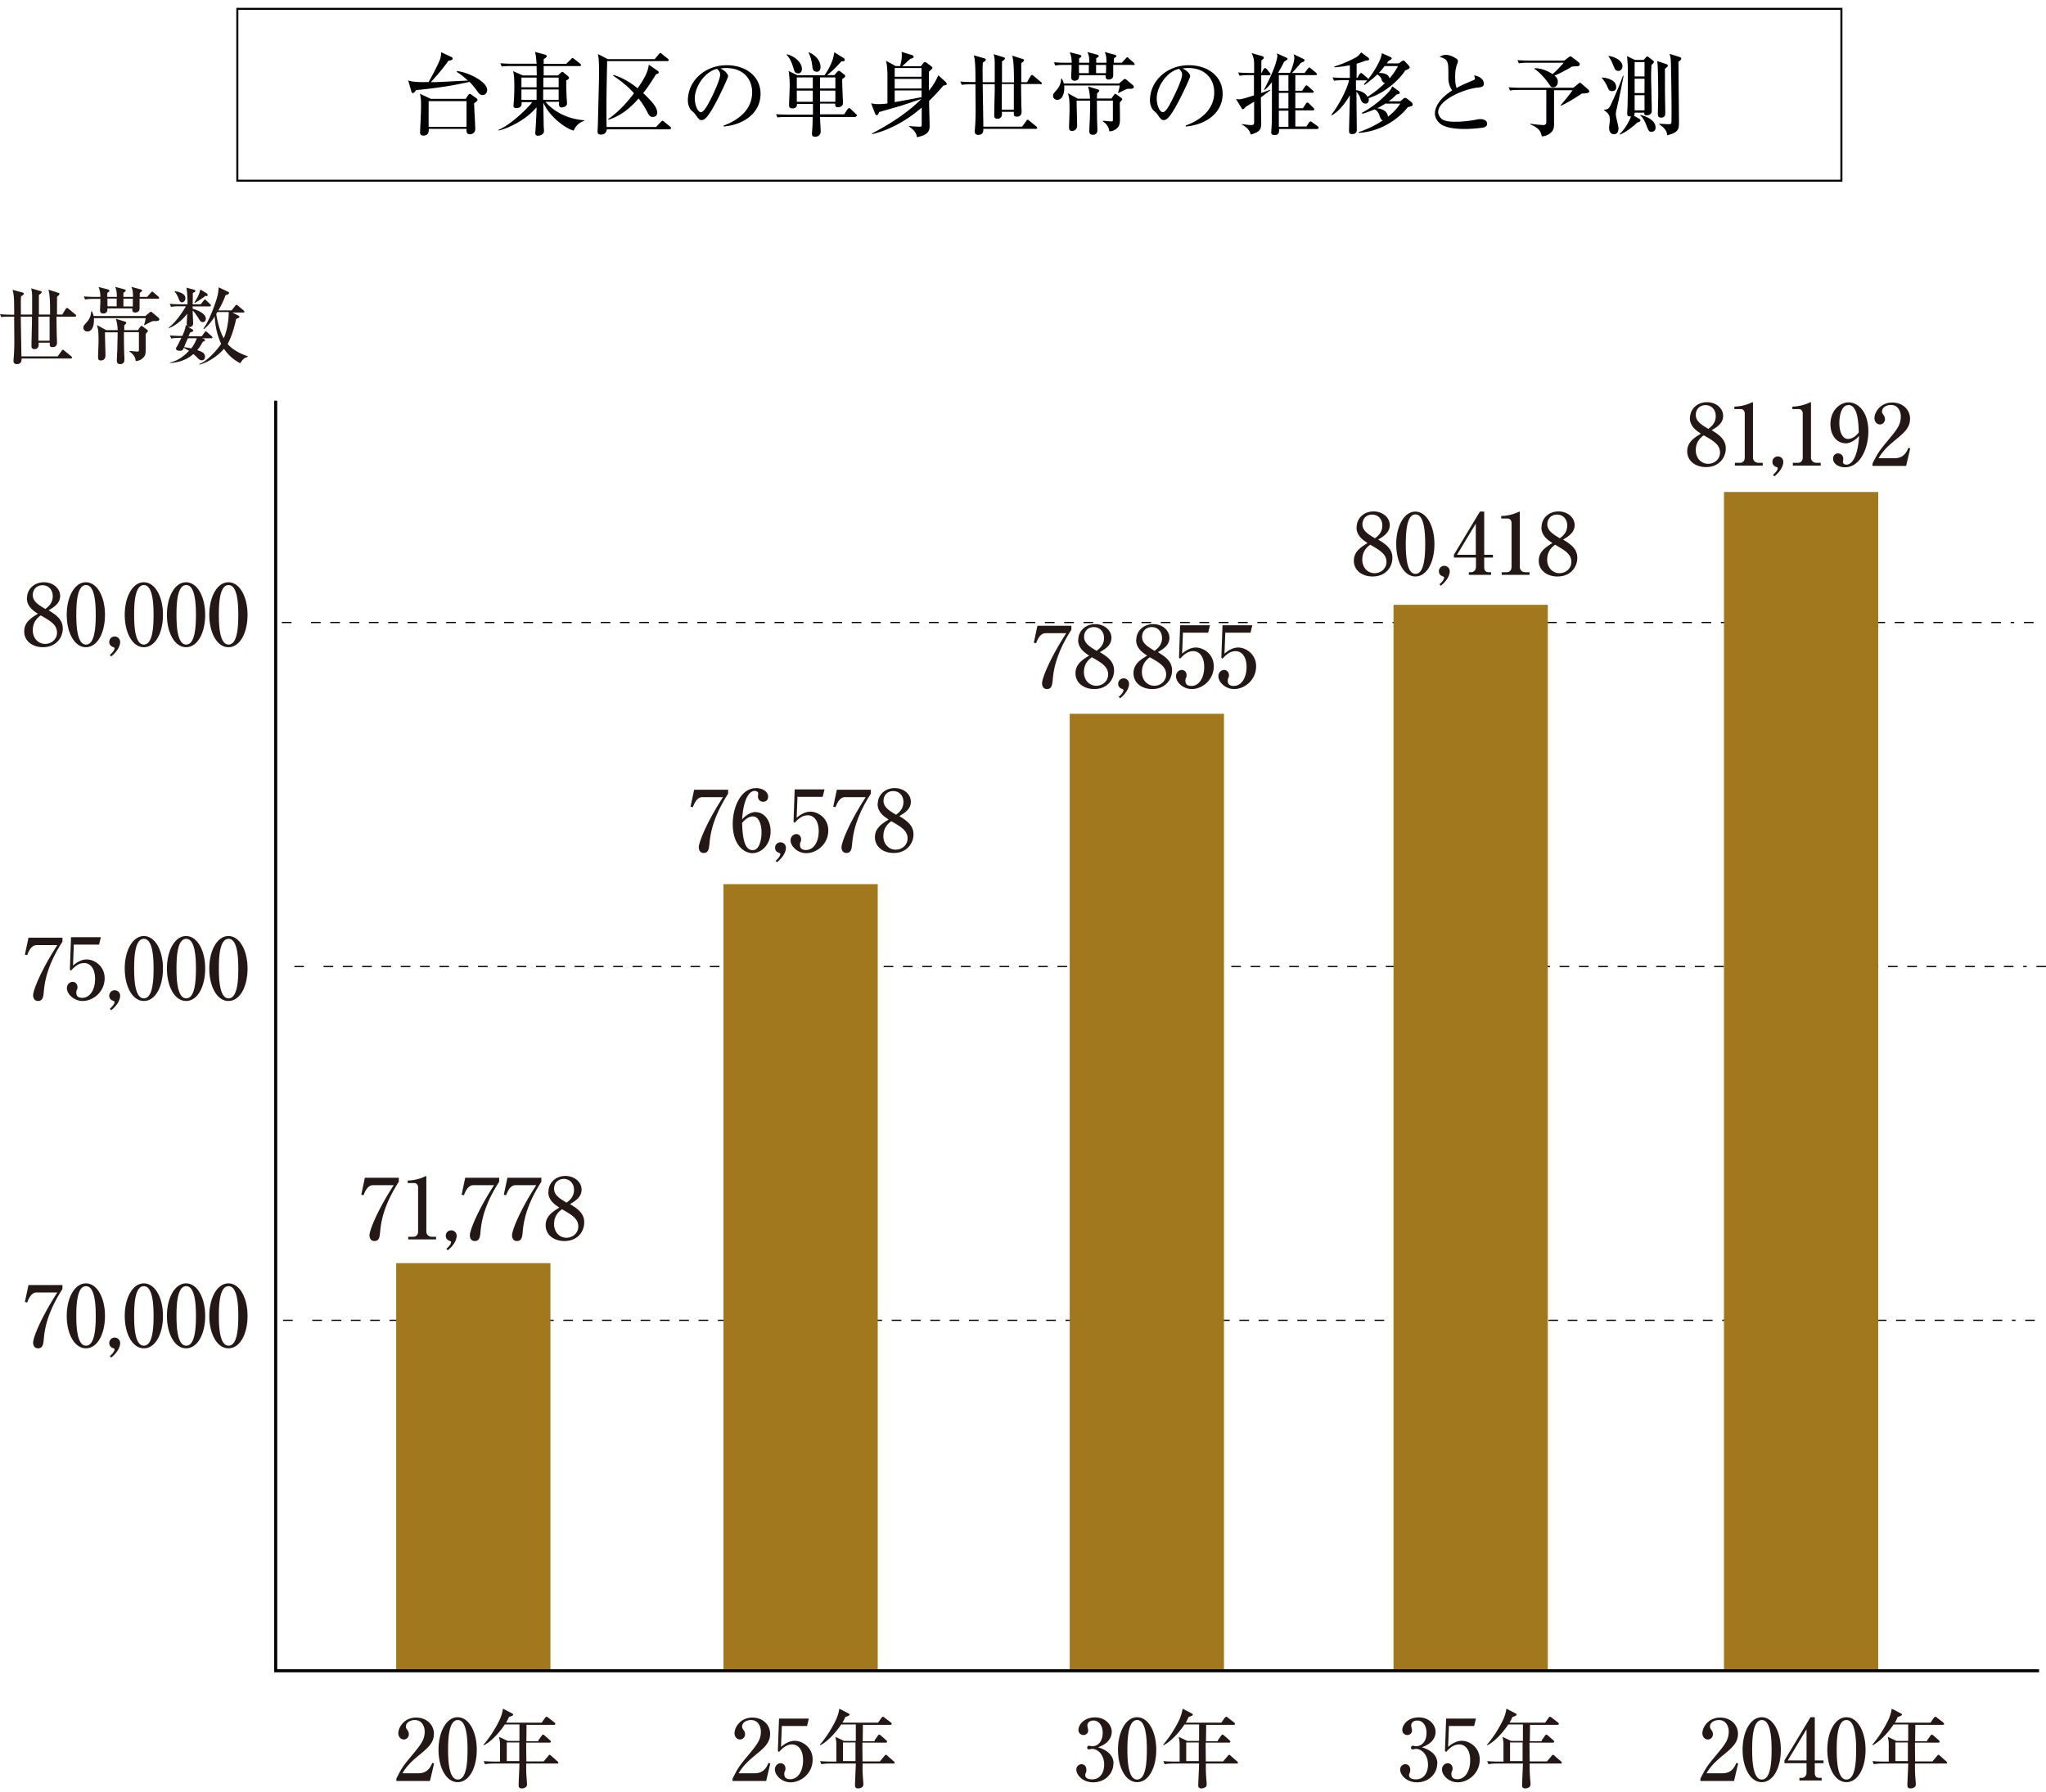
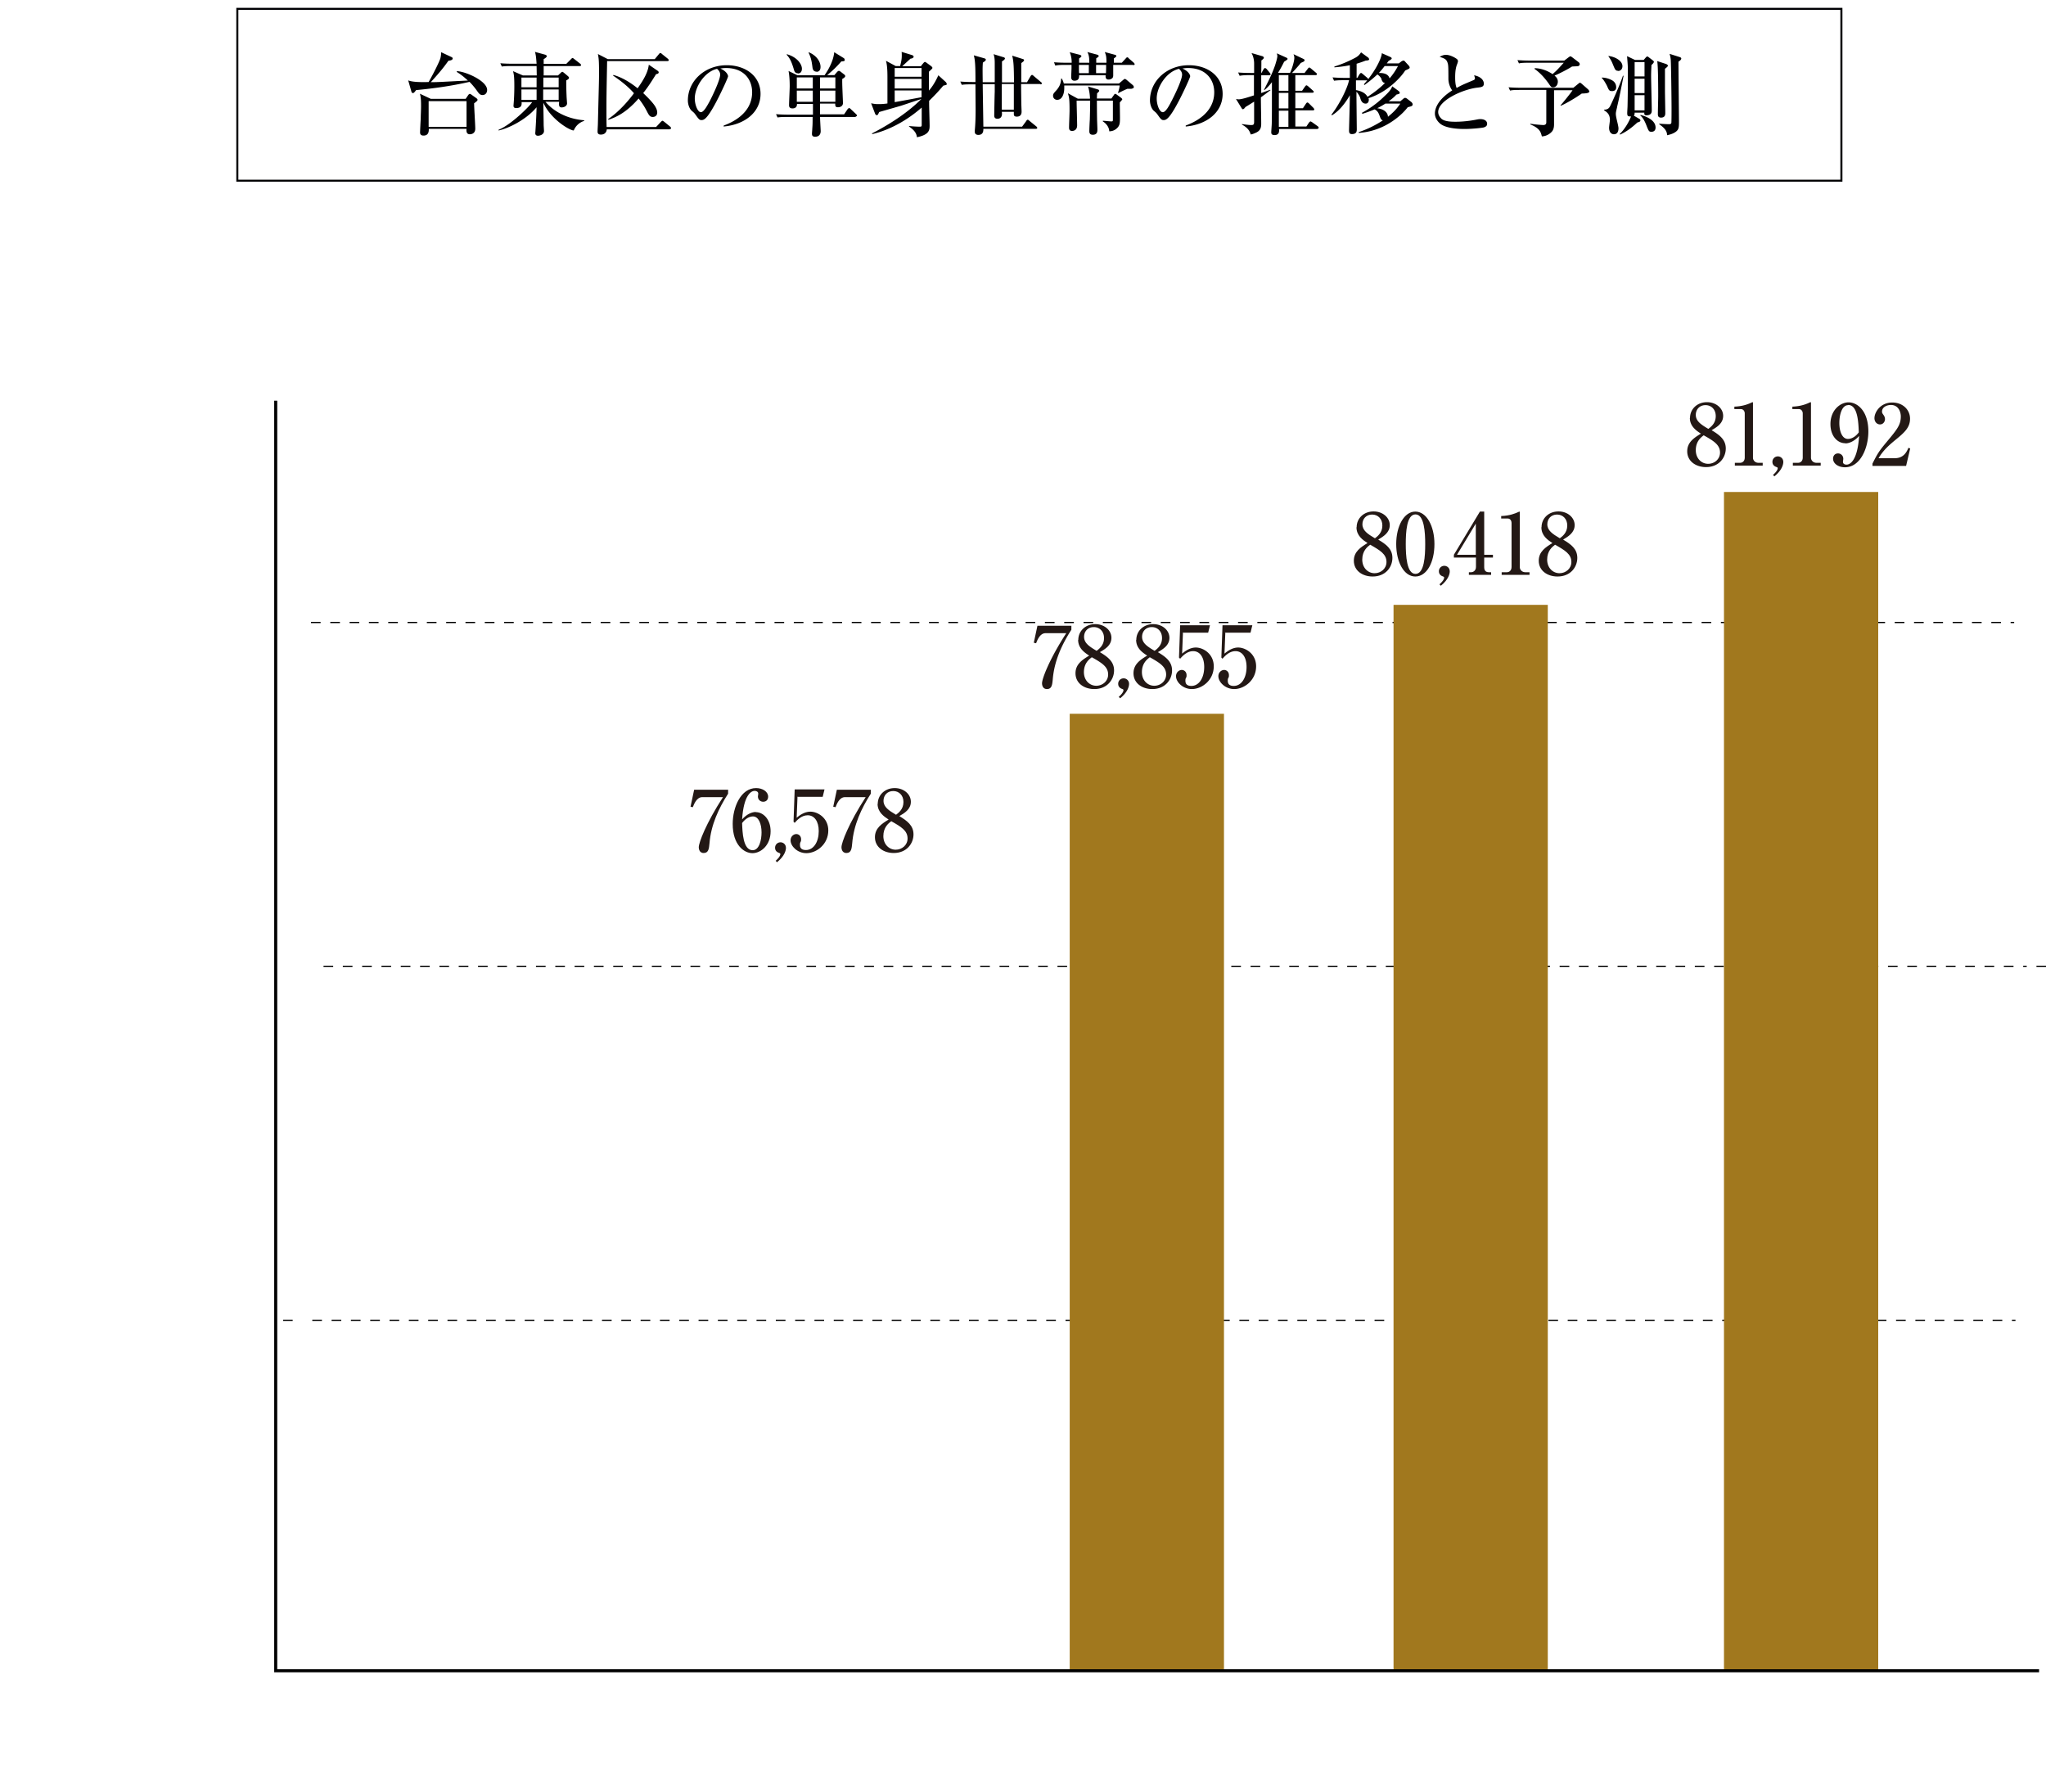
<svg xmlns="http://www.w3.org/2000/svg" width="250" height="219" viewBox="0 0 250 219" fill="none">
  <path d="M55.838 8.695c1.128.06 3.685 1.208 3.685 2.296 0 .342-.2.624-.563.624-.302 0-.443-.181-.665-.503a8.717 8.717 0 00-.926-1.108c-2.195.504-4.39.806-6.525 1.007-.14.181-.261.363-.382.363a.193.193 0 01-.181-.142l-.403-1.41c.564.243 1.852.222 2.497.202.624-1.087 1.289-2.436 1.43-2.88.08-.281.1-.603.1-.764l1.33.624s.08.08.08.14c0 .222-.383.263-.524.283-.765 1.087-1.43 1.812-2.154 2.617.926 0 1.268-.04 4.53-.2-.664-.625-1.087-.887-1.349-1.048v-.06l.02-.04zm1.048 3.403l.342-.503s.1-.12.161-.12c.04 0 .1.02.14.04l.706.503s.12.1.12.181c0 .1-.16.242-.422.423 0 .483.14 2.658.14 3.101 0 .685-.604.685-.664.685-.463 0-.423-.463-.403-.665h-4.611c0 .202.04.826-.644.826-.242 0-.423-.1-.423-.383 0-.12.06-1.43.08-1.61 0-.484.04-1.028.04-1.632 0-.403 0-1.047-.14-1.49l1.329.624h4.269l-.02.02zm-4.511.262v3.142h4.631V12.36h-4.631zm17.661 3.585c-.866-.222-2.9-1.652-3.645-3.404 0 .423.04 2.356.04 2.739 0 .1.04.624.04.725 0 .483-.583.584-.724.584-.282 0-.342-.161-.342-.322 0-.06.02-.202.02-.262.06-.866.12-2.014.14-2.9-1.248 1.51-3.443 2.598-4.65 2.84v-.081c1.63-.665 3.906-3 4.107-3.383h-1.289c.02.222.06.725-.664.725-.323 0-.323-.201-.323-.302 0 0 .06-.745.06-.846.021-.362.041-.966.041-1.55 0-1.168-.06-1.45-.16-1.813l1.207.524h1.692c0-.181-.02-1.108-.02-1.148h-3.061c-.665 0-.926.02-1.188.06l-.181-.402c.664.06 1.47.06 1.59.06h2.84c-.04-.483-.06-1.027-.202-1.45l1.249.343s.201.06.201.18c0 .142-.302.323-.382.363v.584h2.758l.584-.584s.121-.14.181-.14.121.06.202.12l.745.584s.1.1.1.161c0 .1-.1.121-.16.121h-4.41v1.148h1.751l.363-.343s.1-.1.161-.1c.06 0 .12.06.181.1l.504.423s.14.121.14.202c0 .16-.261.282-.342.322 0 .403 0 .987.04 1.873 0 .16.061.906.061.926 0 .322-.342.503-.665.503-.322 0-.342-.241-.302-.684h-1.67c1.046 1.248 2.778 2.114 4.731 2.255v.08a1.993 1.993 0 00-1.268 1.148l-.08.02zm-4.47-6.464h-1.853v1.188h1.853V9.48zm0 1.45h-1.853v1.268h1.853v-1.268zm2.698 0h-1.893v1.268h1.893v-1.268zm0-1.45h-1.873v1.188h1.873V9.48zm13.592 6.323h-7.713c-.04.422-.322.644-.725.644-.402 0-.402-.262-.402-.383 0-.14.04-.805.04-.926.12-4.954.14-5.195.14-6.283 0-1.47-.04-1.752-.14-2.255l1.208.624h5.74l.502-.604c.101-.12.121-.14.182-.14.04 0 .08 0 .201.12l.725.584s.1.1.1.161c0 .1-.1.12-.16.12h-7.37c-.081 4.17-.081 4.632-.081 5.88 0 .826 0 1.551.02 2.176h6.041l.584-.625s.141-.14.181-.14c.081 0 .162.08.202.1l.765.624s.1.101.1.182c0 .1-.08.1-.16.1l.02.04zm-1.712-6.706c-.403.644-.866 1.41-1.55 2.275.241.242 1.087 1.027 1.45 1.611.14.242.261.484.261.766 0 .443-.342.543-.544.543-.362 0-.483-.241-.724-.704a8.894 8.894 0 00-1.007-1.551c-1.55 1.792-2.84 2.316-3.685 2.598l-.04-.08c1.43-.967 2.597-2.397 3.16-3.162-.744-.846-1.63-1.53-2.556-2.155l.04-.08c1.087.301 2.074.926 2.96 1.63.846-1.188 1.268-2.033 1.37-2.88l1.087.746s.12.08.12.181c0 .181-.201.202-.362.242l.02.02zm8.296 6.242c.805-.302 3.463-1.369 3.463-4.067 0-1.53-.987-2.96-3.181-2.96-.343 0-.544.04-.705.06.745.322.946.785.946.947 0 .16-.825 1.953-1.43 3.1-1.147 2.175-1.53 2.256-1.832 2.256-.242 0-.362-.161-.705-.645-.16-.221-.201-.261-.443-.463-.342-.281-.503-.865-.503-1.288 0-2.377 2.054-4.31 4.752-4.31 2.276 0 4.128 1.31 4.128 3.504 0 2.296-1.993 3.766-4.51 3.987v-.08l.02-.04zm-3.544-3.282c0 .705.342 1.651.745 1.651.362 0 .785-.825 1.027-1.248.362-.685 1.329-2.678 1.329-3.343 0-.08 0-.382-.383-.705-1.51.343-2.719 2.195-2.719 3.625v.02zm19.674 2.235h-4.369c0 .262.08 1.631.08 1.712 0 .544-.342.705-.684.705-.383 0-.383-.242-.383-.383 0-.1.04-.523.04-.624.04-.524.04-.826.04-1.41h-3.1c-.685 0-.927.02-1.189.06l-.18-.402c.684.06 1.47.06 1.59.06h2.92v-1.308h-1.953c.02.463-.323.543-.544.543-.302 0-.423-.14-.423-.382 0-.363.08-1.974.08-2.316 0-.302 0-1.108-.14-1.873l1.087.524h3.302s1.068-1.41 1.189-2.82l1.208.746s.08.14.08.2c0 .122-.06.162-.423.182a12.74 12.74 0 01-1.731 1.672h.886l.362-.423s.141-.101.181-.101c.041 0 .161.06.182.08l.523.403s.081.121.081.141c0 .181-.282.322-.363.363-.04.463.081 2.537.081 2.96 0 .302-.242.503-.604.503-.282 0-.343-.08-.343-.443h-1.852v1.31h2.94l.423-.625s.12-.141.181-.141c.06 0 .161.06.201.12l.665.625s.1.1.1.161c0 .1-.1.12-.161.12l.02.061zm-7.068-5.336c-.362 0-.443-.262-.503-.483-.282-.947-.483-1.35-.866-1.772v-.08c1.269.341 1.853 1.228 1.853 1.771 0 .363-.181.584-.484.584v-.02zm1.813.503h-1.953v1.35h1.953V9.46zm0 1.611h-1.953v1.37h1.953v-1.37zm.463-2.315c-.423 0-.483-.363-.504-.544-.08-.604-.14-1.087-.463-1.752v-.08c1.027.422 1.45 1.208 1.45 1.792 0 .261-.08.604-.503.604l.02-.02zm2.295.704h-1.872v1.35h1.872V9.46zm0 1.611h-1.872v1.37h1.872v-1.37zm10.471-3.021l.282-.341s.121-.141.181-.141.141.06.181.08l.604.443s.141.121.141.202c0 .06-.04.12-.423.463-.02.342 0 1.953 0 2.315.665-.785.987-1.53 1.148-1.872l.927.845s.1.141.1.222c0 .1 0 .1-.423.201-.322.383-.805.947-1.731 1.853v.403c0 .382.06 2.215.06 2.638 0 .543-.06 1.107-1.551 1.41-.04-.263-.08-.706-.966-1.31v-.06c.403.04.926.08 1.329.08.221 0 .221-.08.221-.261v-2.075c-2.778 2.417-5.275 3.061-6.041 3.243l-.04-.081c2.396-1.228 4.511-2.678 6.041-4.209-.403.121-2.416.806-2.497.826-.342.1-2.235.644-2.658.765-.161.342-.181.383-.302.383-.101 0-.181-.121-.201-.181l-.484-1.269c.202.04.464.1.826.1.282 0 .644 0 1.168-.08V9.46c0-.422 0-1.43-.181-2.033l1.188.644h.543c.141-.544.202-.846.202-1.309 0-.161 0-.262-.02-.423l1.309.403s.161.08.161.181c0 .181-.282.242-.383.242-.02.02-.664.604-1.007.926h2.316l-.02-.04zm-3.222.263V9.38h3.282V8.313h-3.282zm0 1.329v1.168h3.282V9.642h-3.282zm0 1.43v1.409c.483-.08 2.557-.463 3.282-.604v-.826h-3.282v.02zm17.781-.806h-2.336c0 .403.021 2.457.041 2.779 0 .08.02.503.02.584 0 .14 0 .624-.584.624-.363 0-.363-.201-.363-.322v-.262h-1.47c.021.161.021.181.021.242 0 .584-.464.604-.544.604-.403 0-.403-.282-.403-.423 0-.12.04-2.417.061-2.86v-.946h-1.47c.02 1.43.06 3.745.08 5.195h4.732l.504-.684c.08-.141.12-.161.181-.161.04 0 .08 0 .201.12l.866.705s.101.101.101.161c0 .101-.081.121-.161.121h-6.424c0 .242 0 .745-.624.745-.04 0-.423 0-.423-.382v-.161c.081-.826.101-1.773.101-2.578 0-.242-.02-2.296-.02-3.06h-.464c-.684 0-.926.02-1.208.06l-.181-.403c.664.06 1.45.06 1.591.06h.262c0-1.711-.021-2.638-.202-3.262l1.349.383s.121.06.121.14c0 .142-.181.242-.362.363-.041.564-.041.745-.02 2.396h1.47V7.688c0-.563-.061-.825-.141-1.067l1.248.383s.141.04.141.14c0 .142-.282.303-.362.363v2.558h1.47c-.021-1.954-.041-2.538-.222-3.263l1.329.423s.121.04.121.101c0 .12-.081.201-.342.383v2.335h.704l.423-.725s.101-.16.181-.16c.061 0 .101.02.202.12l.886.745s.121.08.121.161c0 .101-.101.121-.182.121l-.02-.04zm-3.222 0h-1.47v3.141h1.47v-3.141zm14.418.584h-.543c-.323.14-.383.161-1.108.524l-.04-.04c.1-.303.181-.585.201-.887h-6.766v.322c0 .584-.201 1.43-.866 1.43a.486.486 0 01-.503-.503c0-.202.04-.262.443-.705.463-.544.523-.987.544-1.39h.08c.081.162.161.282.242.604h6.746l.543-.463s.121-.1.182-.1c.06 0 .1.06.161.08l.785.665s.141.12.141.241c0 .141-.121.202-.282.202l.04.02zm.101-2.92h-2.376v1.25c0 .1 0 .241-.101.362a.672.672 0 01-.463.181c-.363 0-.383-.282-.363-.523h-3.242c0 .261 0 .664-.584.664-.201 0-.382-.14-.382-.403 0-.18.04-.986.04-1.147V7.93h-.805c-.685 0-.927.04-1.188.08l-.141-.402c.664.06 1.45.06 1.59.06h.564c0-.322-.02-.765-.241-1.288l1.248.322s.181.06.181.16c0 .101-.181.202-.282.283v.523h1.249c0-.584-.04-.966-.242-1.309l1.209.323s.181.06.181.16c0 .04 0 .101-.302.283v.543h1.248c0-.825-.06-.926-.201-1.309l1.188.323c.161.04.221.08.221.16 0 .081-.04.101-.302.303v.523h.967l.483-.523s.101-.141.181-.141c.081 0 .141.06.202.14l.604.524s.101.101.101.181c0 .101-.081.101-.162.101l-.08-.02zm-1.571 4.611c0 .262.02 1.53.02 1.833 0 .664-.02.966-.362 1.289a1.313 1.313 0 01-.947.382c-.02-.503-.362-.946-.785-1.208v-.08c.141 0 .866.08 1.047.08.182 0 .182-.06.182-.282V12.3h-1.954c0 .342 0 1.107.02 2.255 0 .181.041 1.067.041 1.269 0 .221 0 .644-.564.644-.403 0-.423-.282-.423-.443 0-.201.04-1.168.06-1.39.02-.785.041-1.55.041-2.335h-1.652v.12c0 .403.061 2.437.061 2.9 0 .665-.544.685-.604.685-.383 0-.383-.282-.383-.443 0-.322.061-1.712.061-2.054 0-1.49-.061-1.631-.202-2.114l1.208.664h1.49c0-.282-.06-.966-.241-1.49l1.148.342c.161.04.221.101.221.182 0 .08-.04.1-.262.322 0 .08-.02.523-.02.624h1.772l.302-.423c.081-.12.101-.14.182-.14.04 0 .06 0 .161.08l.523.382s.161.121.161.202c0 .06-.241.302-.302.382v.02zm-4.994-4.611v.383c0 .221 0 .443.02.624h1.189V7.93h-1.229.02zm2.095 0v1.007h1.208c.02-.483.02-.685.02-1.007h-1.249.021zm10.953 7.41c.806-.302 3.484-1.369 3.484-4.067 0-1.53-1.007-2.96-3.182-2.96-.342 0-.563.04-.704.06.745.322.946.785.946.947 0 .16-.826 1.953-1.43 3.1-1.147 2.175-1.53 2.256-1.832 2.256-.242 0-.363-.161-.705-.645-.161-.221-.201-.261-.443-.463-.342-.281-.503-.865-.503-1.288 0-2.377 2.054-4.31 4.752-4.31 2.275 0 4.128 1.31 4.128 3.504 0 2.296-1.994 3.766-4.511 3.987v-.12zm-3.544-3.282c0 .705.322 1.651.745 1.651.363 0 .786-.825 1.007-1.248.363-.685 1.349-2.678 1.349-3.343 0-.08 0-.382-.382-.705-1.51.343-2.719 2.195-2.719 3.625v.02zm12.728-.161c0 .846.04 2.416.04 3.222 0 .524-.121.846-.624 1.087-.101.04-.403.202-.664.222-.162-.645-.645-.967-1.068-1.208v-.06s.765.12 1.088.12c.261 0 .402 0 .402-.383v-2.476c-.161.1-.886.563-1.047.644-.141.181-.221.282-.342.282-.04 0-.101-.08-.121-.1l-.705-1.149s.182.04.343.04c.402 0 1.409-.342 1.852-.483V9.18h-.564c-.664 0-.926.04-1.188.08l-.181-.403c.665.06 1.47.06 1.591.06h.362V7.77c0-.524-.141-.987-.322-1.289l1.39.403s.121.1.121.161c0 .06-.041.1-.061.141a2.06 2.06 0 01-.242.201c0 .202 0 .927-.02 1.55h.02l.262-.462s.101-.161.181-.161c.061 0 .162.08.202.12l.382.464s.101.14.101.18c0 .102-.08.122-.161.122h-.987v2.174l1.088-.402.06.04c-.282.201-.544.423-1.168.866l-.02.02zm6.947 3.866h-4.732c.02.202.081.745-.544.745-.402 0-.402-.221-.402-.362s.06-.886.06-1.047c.02-.826.02-1.249.02-5.055-.503.645-.765.846-.926.967l-.04-.04c.805-1.571 1.107-2.276 1.369-3.041.02-.08.262-.805.262-1.087 0-.101-.041-.202-.061-.323l1.209.544s.1.06.1.141c0 .08-.282.242-.423.342-.161.323-.402.806-.745 1.35h1.47c.181-.343.524-1.37.524-1.833 0-.181-.061-.342-.101-.443l1.269.604s.08.06.08.121c0 .141-.04.161-.463.342-.181.262-.705.826-1.067 1.229h1.53l.403-.524c.101-.14.141-.14.181-.14.041 0 .081.02.202.12l.624.524s.101.08.101.16c0 .101-.101.122-.162.122h-2.476v1.912h.825l.363-.523s.1-.141.161-.141c.08 0 .141.06.201.1l.584.524s.121.1.121.161c0 .101-.121.121-.161.121h-2.094v1.893h.926l.362-.544s.101-.16.182-.16c.06 0 .161.08.201.12l.544.544s.1.12.1.181c0 .1-.1.12-.161.12h-2.154v1.974h1.349l.322-.483s.121-.141.181-.141c.041 0 .141.06.202.1l.704.504s.101.1.101.161c0 .121-.101.121-.161.121l.04.04zM157.43 9.18h-1.168v1.912h1.168V9.18zm0 2.174h-1.168v1.893h1.168v-1.893zm0 2.175h-1.168v1.973h1.168v-1.973zm14.255-4.894c-.343.584-1.994 2.577-4.471 3.363.021.06.041.12.041.201 0 .141-.061.463-.383.463-.443 0-.584-.403-.664-.684 0-.04-.141-.423-.464-.766v.504c0 .181.041 4.027.041 4.088 0 .201 0 .584-.604.584-.343 0-.343-.262-.343-.504 0-.14.101-3.564.101-4.249-.282.504-1.108 1.833-2.195 2.457l-.06-.08c.986-1.25 1.973-3.263 2.154-4.21h-.644c-.765 0-.987.041-1.188.061l-.181-.403c.523.04 1.047.06 1.57.06h.544V7.97c-.383.08-.967.182-1.893.262v-.1a14.617 14.617 0 002.618-1.108c.382-.222.503-.423.644-.624l.906.664s.081.121.081.181c0 .121-.161.141-.423.162-.262.1-.523.2-1.107.382v1.732h.08l.282-.463s.101-.141.181-.141c.061 0 .121.06.202.12l.543.464s.121.08.121.181c1.087-1.39 1.651-2.678 1.671-3.182l1.088.484s.121.08.121.14c0 .101-.101.162-.383.323-.08.1-.141.201-.221.302h1.47l.342-.262s.141-.08.242-.08c.06 0 .141.06.181.12l.463.504s.101.12.101.221c0 .121-.101.161-.504.343l-.06.04zm-2.86 1.047a1.45 1.45 0 00-.523-.584c-.463.423-.806.725-1.571 1.289l-.08-.08c.302-.363.342-.383.402-.504-.04 0-.08.02-.121.02h-1.248v1.188c.503.08 1.148.302 1.41.826.362-.242 1.268-.826 2.134-1.692-.221-.06-.262-.08-.443-.463h.04zm3.202 3.403c-.785 1.027-1.852 1.732-2.336 2.014-1.631.966-3.04 1.087-3.665 1.148v-.101a12.723 12.723 0 002.94-1.43c-.141-.04-.241-.14-.342-.423-.161-.463-.282-.745-.665-.926-.563.242-1.047.403-1.49.544l-.06-.121a12.097 12.097 0 002.739-2.014c.322-.302.825-.765.966-1.228l.826.604s.1.14.1.201c0 .121-.221.161-.402.202-.182.18-.363.402-.967.825h1.43l.403-.342s.12-.08.181-.08c.06 0 .161.04.241.1l.564.443s.121.141.121.242c0 .201-.101.241-.624.362l.04-.02zm-2.718-.443c-.464.302-.866.504-1.027.584.926.12 1.309.604 1.309 1.047.664-.543 1.067-.946 1.51-1.61h-1.792v-.02zm-.121-4.571a9.251 9.251 0 01-.705.846c.342 0 1.128 0 1.309.664a8.073 8.073 0 001.027-1.51h-1.631zm12.163 7.491c-.282.08-1.571.201-2.376.201-.403 0-2.115 0-2.94-.604-.443-.342-.705-.825-.705-1.289 0-.704.463-1.772 2.114-2.819a2.525 2.525 0 01-.463-1.369c0-1.49-.02-1.651-.06-1.853-.141-.604-.383-.664-1.007-.886.141-.08.423-.241.765-.241.564 0 1.208.402 1.349.523.041.04.121.101.121.262 0 .04-.02.12-.08.302-.121.302-.262.705-.262 1.651 0 .262 0 .907.181 1.31.645-.363.806-.424 1.994-.927.161-.06.241-.12.241-.242 0-.08-.06-.261-.1-.382 1.168.241 1.188.926 1.188 1.007 0 .402-.262.443-.786.503-1.691.181-4.792 1.53-4.792 2.98 0 .282.121.544.403.826.402.362 1.329.362 1.731.362.826 0 1.732-.1 2.538-.261.302-.06.362-.06.503-.06.101 0 .805.02.805.583 0 .302-.281.383-.382.423h.02zm8.538-4.592v4.21c0 .422-.081.744-.343.986a1.747 1.747 0 01-1.147.503c-.02-.1-.121-.483-.242-.644-.282-.463-.946-.725-1.168-.825v-.081c.584.1 1.45.161 1.591.161.201 0 .362-.08.362-.322V10.99h-3.221c-.685 0-.927.02-1.209.08l-.181-.402c.665.06 1.47.06 1.591.06h6.323l.644-.523s.121-.101.161-.101c.041 0 .161.08.202.12l.805.706s.141.16.141.241c0 .222-.423.242-.926.262-.584.423-1.873 1.208-2.558 1.49l-.04-.04c.242-.262 1.249-1.49 1.47-1.853h-2.255v-.06zm-2.417-2.637c.806 0 1.571.282 2.236.725.463-.403.543-.484 1.369-1.39h-4.289c-.665 0-.927.02-1.188.08l-.182-.402c.665.06 1.45.06 1.571.06h4.148l.504-.382s.181-.141.241-.141c.061 0 .141.06.202.1l.845.645s.101.12.101.201c0 .101-.06.202-.161.242-.121.04-.664.04-.785.06-.524.343-1.631.907-2.135 1.108.181.161.403.362.403.745 0 .262-.141.685-.584.685-.222 0-.262-.06-.524-.443-.765-1.088-1.429-1.591-1.751-1.813l.04-.06-.061-.02zm9.505 2.799c-.342 0-.383-.1-.604-.604-.121-.262-.423-.786-.644-.987v-.06c.664 0 1.208.302 1.329.382a.936.936 0 01.422.806c0 .463-.422.463-.483.463h-.02zm.624 1.933c-.161.644-.161.725-.161.846 0 .1 0 .261.161.926.041.181.161.665.161.846 0 .241-.06.725-.563.725-.202 0-.584-.141-.584-.806 0-.16.1-.805.1-.946 0-.705-.382-.967-.705-1.168v-.08c.403-.02.584-.142.746-.464.14-.262 1.087-2.336 1.55-3.685h.081c-.302 1.55-.504 2.598-.806 3.846l.02-.04zm.121-4.41c-.322 0-.383-.161-.584-.644-.201-.484-.262-.645-.604-1.128v-.04c.805.08 1.712.584 1.712 1.248 0 .363-.242.584-.524.584v-.02zm4.068-.685c0 .182-.041.705-.041 1.29 0 .664.081 3.644.081 4.248 0 .181-.02.584-.665.584-.281 0-.261-.201-.241-.322h-1.188c0 .221-.02.282-.101.362l.725.423s.081.08.081.161c0 .141-.121.181-.383.262-.685.644-1.349 1.128-2.094 1.47l-.061-.06c.705-.665 1.229-1.692 1.39-2.155-.363 0-.463-.02-.463-.423 0-.14.04-.725.04-.846.04-1.59.04-3.302.04-3.947 0-.865 0-.986-.101-2.154l.967.463h1.067l.242-.282s.121-.14.181-.14c.061 0 .141.04.202.1l.523.402s.101.101.101.141c0 .121-.202.323-.302.403v.02zm-.846-.382h-1.208V9.34h1.208V7.588zm0 2.034h-1.208v1.752h1.208V9.621zm0 2.013h-1.208v1.853h1.208v-1.853zm.846 4.47c-.302 0-.343-.08-.625-.805-.1-.262-.382-.926-.745-1.188l.041-.06c.604.14 1.832.604 1.832 1.53 0 .483-.362.524-.483.524h-.02zm1.651-7.712v2.678c0 .423.04 2.336.04 2.719 0 .201 0 .584-.523.584-.383 0-.383-.282-.383-.443 0-.342.04-1.853.04-2.155 0-.866 0-3.665-.12-4.31l1.107.363s.201.101.201.202c0 .1-.241.282-.342.362h-.02zm1.651-.866c0 1.148.061 6.927.061 7.27 0 .765 0 1.047-.443 1.349-.403.262-.766.322-1.007.383 0-.665-.584-1.068-.967-1.35v-.06c.242.02.947.06 1.188.06.181 0 .282-.04.302-.18.02-.142.02-1.551.02-1.773 0-1.208-.06-5.618-.1-5.96a3.4 3.4 0 00-.141-.685l1.268.403s.161.06.161.16c0 .162-.181.283-.322.383h-.02z" fill="#000003" />
  <path d="M225 1.083H29v21h196v-21z" stroke="#000003" stroke-width=".25" stroke-miterlimit="10" />
-   <path d="M48.73 143.915v.503c-1.147 1.792-2.093 3.806-2.275 6.081-.06.605-.1 1.168-.704 1.168s-.604-.644-.604-.704c0-.564.886-2.92 2.96-6.122h-2.538c-.704 0-1.027.926-1.147 1.228l-.282-.06.443-2.074h4.168l-.02-.02zm1.17 7.229h.604c.322 0 .584-.222.584-.644v-5.397c0-.242-.161-.524-.463-.524h-.806v-.302c1.088-.04 1.732-.342 1.893-.403.04-.02.302-.14.322-.14.06 0 .06.04.06.1v6.686c0 .302.242.624.685.624h.504v.322H49.88v-.322h.02zm4.65 1.47c.544-.483.564-.745.564-.806 0-.1-.08-.12-.12-.141-.182-.06-.524-.201-.524-.644 0-.362.282-.664.664-.664a.66.66 0 01.665.684c0 .282-.141.987-1.088 1.752l-.18-.181h.02zm6.445-8.699v.503c-1.148 1.792-2.095 3.806-2.276 6.081-.06.605-.1 1.168-.705 1.168-.604 0-.604-.644-.604-.704 0-.564.886-2.92 2.96-6.122h-2.537c-.705 0-1.027.926-1.148 1.228l-.282-.06.443-2.074h4.169l-.02-.02zm5.155 0v.503c-1.148 1.792-2.094 3.806-2.276 6.081-.06.605-.1 1.168-.705 1.168-.604 0-.604-.644-.604-.704 0-.564.887-2.92 2.96-6.122h-2.537c-.705 0-1.027.926-1.148 1.228l-.281-.06.443-2.074h4.168l-.02-.02zm.866 1.732c0-1.088.866-1.934 2.074-1.934 1.108 0 1.974.745 1.974 1.672 0 .926-.786 1.389-1.41 1.772.926.564 1.732 1.107 1.732 2.235s-.826 2.275-2.417 2.275c-1.228 0-2.295-.704-2.295-1.933 0-1.107.846-1.651 1.671-2.154-.584-.383-1.349-.906-1.349-1.933h.02zm.685 3.946c0 1.027.705 1.672 1.51 1.672.765 0 1.45-.564 1.45-1.37 0-.966-.785-1.429-1.994-2.114-.342.262-.966.745-.966 1.832v-.02zm2.436-4.188c0-.785-.523-1.329-1.248-1.329s-1.188.523-1.188 1.188c0 .765.644 1.188 1.53 1.712.322-.242.906-.685.906-1.551v-.02zM9.082 38.7H6.907c0 .362.02 2.295.04 2.597 0 .08.02.463.02.544 0 .12 0 .584-.543.584-.343 0-.343-.182-.343-.302v-.242H4.712c.02.14.02.161.02.221 0 .544-.443.564-.503.564-.383 0-.383-.261-.383-.402 0-.121.04-2.256.06-2.679V38.7H2.538c.02 1.35.06 3.504.08 4.853h4.43l.464-.644c.08-.12.12-.161.161-.161.04 0 .08 0 .202.12l.825.665s.1.1.1.161c0 .1-.08.121-.16.121H2.638c0 .222 0 .685-.584.685-.04 0-.403 0-.403-.363v-.16c.08-.766.1-1.652.1-2.417 0-.222-.02-2.135-.02-2.86H1.29c-.645 0-.866 0-1.128.06L0 38.398c.624.06 1.35.06 1.49.06h.242c0-1.59 0-2.456-.202-3.04l1.269.342s.12.06.12.121c0 .12-.16.222-.341.322-.04.524-.04.685-.02 2.236h1.369v-2.195c0-.524-.06-.766-.121-1.007l1.168.342s.12.04.12.12c0 .142-.261.283-.342.343v2.397h1.37c0-1.833-.04-2.377-.202-3.041l1.249.403s.1.04.1.1c0 .121-.08.181-.302.363v2.175h.645l.402-.665s.101-.141.162-.141c.06 0 .1.02.2.1l.827.685s.1.08.1.161c0 .101-.1.121-.16.121h-.061zm-3.02 0h-1.37v2.94h1.37V38.7zm13.108.543h-.504c-.302.12-.362.161-1.027.503l-.04-.04c.1-.282.16-.544.201-.826h-6.323v.303c0 .543-.181 1.329-.805 1.329a.465.465 0 01-.484-.484c0-.18.04-.241.423-.664.443-.504.504-.926.524-1.31h.08c.081.162.162.263.222.565h6.323l.503-.423s.121-.1.182-.1c.06 0 .1.06.14.08l.746.624s.14.12.14.222c0 .14-.12.18-.261.2l-.04.021zm.1-2.739h-2.215v1.168c0 .101 0 .222-.1.343-.101.12-.282.18-.443.18-.343 0-.363-.26-.343-.503h-3.04c0 .242 0 .625-.544.625-.182 0-.363-.121-.363-.383 0-.181.04-.926.04-1.067v-.342h-.765c-.624 0-.865.04-1.107.08l-.141-.383c.624.06 1.37.06 1.49.06h.524c0-.301-.02-.724-.222-1.207l1.168.302s.161.06.161.16c0 .102-.161.182-.262.263v.483h1.168c0-.544-.04-.906-.221-1.229l1.148.303s.16.06.16.16c0 .04 0 .101-.281.262v.504h1.168c0-.765-.06-.866-.202-1.229l1.108.303c.16.04.201.08.201.16 0 .081-.04.101-.282.283v.483h.906l.443-.504s.101-.14.162-.14c.08 0 .14.06.2.12l.565.484s.1.1.1.16c0 .101-.08.101-.16.101h-.02zm-1.47 4.33v1.711c0 .625 0 .907-.342 1.209a1.243 1.243 0 01-.886.362c0-.463-.342-.886-.745-1.148v-.08c.14 0 .825.08.966.08.182 0 .182-.06.182-.262v-2.114h-1.833c0 .322 0 1.027.02 2.114 0 .162.04.987.04 1.189 0 .201 0 .604-.523.604-.363 0-.403-.262-.403-.423 0-.181.04-1.088.06-1.289 0-.745.04-1.45.04-2.175h-1.55v.101c0 .383.06 2.275.06 2.718 0 .625-.503.625-.563.625-.342 0-.342-.262-.342-.423 0-.302.06-1.611.06-1.913 0-1.39-.06-1.53-.201-1.994l1.148.624h1.389c0-.261-.06-.906-.222-1.389l1.068.322c.14.04.201.1.201.181 0 .081-.04.101-.242.303v.583h1.672l.282-.402c.08-.1.1-.121.16-.121.041 0 .061 0 .142.08l.503.363s.141.12.141.181c0 .06-.221.282-.282.363v.02zm-4.671-4.33v.343c0 .201 0 .423.02.584h1.107v-.947h-1.148l.02.02zm1.953 0v.947h1.148v-.947h-1.168.02zm10.774 4.833h-1.188l.202.06s.18.081.18.162c0 .12-.18.181-.281.221a5.82 5.82 0 01-.665 1.007c.524.181.947.342.947.806 0 .261-.161.443-.383.443-.201 0-.362-.121-.503-.262a3.224 3.224 0 00-.544-.504c-.161.141-1.107 1.027-2.86 1.088v-.06c1.169-.222 2.035-1.108 2.337-1.43a16.135 16.135 0 00-.645-.363c-.12.262-.16.363-.443.363-.06 0-.503 0-.503-.242 0-.1 0-.12.181-.403.08-.14.403-.785.463-.926-.644 0-.886 0-1.228.08l-.161-.382c.604.06 1.309.06 1.51.06.262-.584.383-.906.423-1.329l.181.101s-.06-.141-.06-.242c0-.201.06-1.067.06-1.248-.564.765-1.55 1.55-2.235 1.752l-.04-.06c.845-.565 1.872-2.135 2.114-2.598h-.685c-.624 0-.866.02-1.127.08l-.162-.382c.625.06 1.35.06 1.47.06h.705c0-.967-.06-1.651-.14-2.034l.966.262s.14.04.14.14c0 .102-.1.142-.321.243 0 .14 0 .926-.02 1.389h.986l.343-.443c.1-.12.12-.14.16-.14.081 0 .182.1.182.12l.463.443s.1.1.1.161c0 .1-.1.12-.16.12H23.54v.283c.422.1 1.61.543 1.61 1.208 0 .221-.12.423-.362.423s-.342-.141-.503-.423c-.423-.665-.584-.846-.745-.987 0 .242.06 1.33.06 1.55 0 .444-.363.464-.463.464a.59.59 0 01-.181-.04l.584.342s.08.1.08.14c0 .082-.04.102-.383.222-.06.101-.06.141-.2.464h1.61l.342-.464c.081-.1.121-.14.162-.14.06 0 .16.1.18.12l.524.463s.101.101.101.162c0 .1-.1.1-.161.1h.06zm-3.604-4.39c-.222 0-.322-.18-.423-.443-.08-.201-.201-.543-.503-.886v-.04c.442.06 1.328.262 1.328.846 0 .201-.12.523-.422.523h.02zm.705 4.39c-.162.363-.323.725-.463 1.088.18.02.422.06.865.16.262-.322.504-.704.685-1.248h-1.087zm2.295-5.175h-.16c-.222.201-1.129.806-1.29.846h-.06c.483-.826.544-.906.745-1.631l.785.483s.101.1.101.201-.1.141-.14.141l.02-.04zm4.068 8.216c-.463-.262-1.249-.705-1.953-1.752-.605.725-1.773 1.611-2.98 1.933l-.041-.08c1.108-.363 2.437-2.075 2.678-2.457-.382-.826-.725-1.933-.785-3.343-.262.423-.806 1.168-1.309 1.53l-.08-.06c.704-.846 1.55-3.282 1.731-3.987.08-.342.1-.604.141-1.047l1.188.564s.08.06.08.12c0 .162-.261.242-.422.262a11.642 11.642 0 01-.886 1.873h1.61l.444-.544s.1-.14.161-.14c.06 0 .12.04.201.12l.665.564s.1.08.1.161c0 .1-.08.1-.16.1h-1.29l.766.404s.08.06.08.12c0 .101-.2.182-.402.262-.262 1.229-.665 2.396-1.047 3.061.483.544 1.248 1.087 2.456 1.49v.08c-.483.162-.563.262-.966.846l.02-.08zm-2.759-6.242c-.1.16-.1.18-.14.241.1.604.362 2.034.925 2.96.121-.282.584-1.41.605-3.202h-1.41.02zM3.301 73.093c0-1.087.866-1.933 2.074-1.933 1.108 0 1.974.745 1.974 1.671 0 .927-.786 1.39-1.41 1.752.927.564 1.732 1.128 1.732 2.235 0 1.108-.826 2.276-2.416 2.276-1.229 0-2.296-.705-2.296-1.933 0-1.108.846-1.651 1.671-2.155-.584-.382-1.349-.906-1.349-1.933l.02.02zm.705 3.927c0 1.027.705 1.671 1.51 1.671.766 0 1.45-.564 1.45-1.37 0-.966-.785-1.429-1.993-2.114-.343.262-.967.746-.967 1.833v-.02zm2.437-4.168c0-.786-.524-1.33-1.249-1.33-.725 0-1.188.524-1.188 1.188 0 .766.644 1.189 1.53 1.712.323-.242.907-.684.907-1.55v-.02zm6.383 2.275c0 2.255-.946 3.967-2.336 3.967s-2.336-1.772-2.336-3.967c0-2.195.967-3.967 2.336-3.967 1.37 0 2.336 1.752 2.336 3.967zm-3.504 0c0 1.37.1 3.645 1.188 3.645 1.088 0 1.188-2.195 1.188-3.645 0-1.35-.1-3.625-1.188-3.625-1.087 0-1.188 2.195-1.188 3.625zm4.108 4.913c.544-.483.564-.745.564-.805 0-.1-.08-.12-.12-.141-.182-.06-.524-.201-.524-.644 0-.363.282-.665.664-.665.322 0 .665.242.665.685 0 .282-.141.986-1.088 1.752l-.181-.182h.02zm6.483-4.913c0 2.255-.947 3.967-2.336 3.967-1.39 0-2.336-1.772-2.336-3.967 0-2.195.967-3.967 2.336-3.967 1.37 0 2.336 1.752 2.336 3.967zm-3.524 0c0 1.37.1 3.645 1.188 3.645 1.087 0 1.188-2.195 1.188-3.645 0-1.35-.1-3.625-1.188-3.625-1.087 0-1.188 2.195-1.188 3.625zm8.681 0c0 2.255-.947 3.967-2.337 3.967-1.39 0-2.335-1.772-2.335-3.967 0-2.195.966-3.967 2.335-3.967 1.37 0 2.336 1.752 2.336 3.967zm-3.505 0c0 1.37.101 3.645 1.188 3.645 1.088 0 1.189-2.195 1.189-3.645 0-1.35-.101-3.625-1.189-3.625-1.087 0-1.188 2.195-1.188 3.625zm8.68 0c0 2.255-.946 3.967-2.336 3.967s-2.336-1.772-2.336-3.967c0-2.195.967-3.967 2.336-3.967 1.37 0 2.336 1.752 2.336 3.967zm-3.504 0c0 1.37.1 3.645 1.188 3.645 1.088 0 1.188-2.195 1.188-3.645 0-1.35-.1-3.625-1.188-3.625-1.087 0-1.188 2.195-1.188 3.625zm-19.11 39.448v.504c-1.148 1.792-2.094 3.806-2.275 6.081-.06.604-.1 1.168-.705 1.168-.604 0-.604-.644-.604-.705 0-.564.886-2.92 2.96-6.122H4.47c-.705 0-1.027.927-1.148 1.229l-.282-.061.443-2.074h4.168l-.02-.02zm1.389.906l-.1 2.518c.242-.202.886-.746 1.671-.746.906 0 2.195.766 2.195 2.296 0 1.692-1.43 2.779-2.678 2.779-1.087 0-1.933-.846-1.933-1.571 0-.483.382-.765.705-.765.261 0 .584.201.584.644 0 .141 0 .222-.081.343-.04.1-.06.121-.06.322 0 .221.04.644.724.644.947 0 1.571-.986 1.571-2.315 0-1.209-.543-1.934-1.349-1.934-.765 0-1.309.605-1.59.927l-.142-.141.141-3.947h3.645l-.222.906h-3.14l.06.04zm4.411 7.793c.544-.483.564-.745.564-.805 0-.101-.08-.121-.12-.141-.182-.06-.524-.201-.524-.644 0-.363.281-.665.664-.665.322 0 .665.242.665.685 0 .282-.141.986-1.088 1.752l-.181-.182h.02zm6.483-4.913c0 2.255-.947 3.967-2.336 3.967-1.39 0-2.336-1.772-2.336-3.967 0-2.195.967-3.967 2.336-3.967 1.37 0 2.336 1.752 2.336 3.967zm-3.524 0c0 1.369.1 3.645 1.188 3.645 1.088 0 1.188-2.195 1.188-3.645 0-1.349-.1-3.625-1.188-3.625-1.087 0-1.188 2.195-1.188 3.625zm8.68 0c0 2.255-.946 3.967-2.336 3.967s-2.336-1.772-2.336-3.967c0-2.195.967-3.967 2.336-3.967 1.37 0 2.336 1.752 2.336 3.967zm-3.504 0c0 1.369.101 3.645 1.189 3.645 1.087 0 1.188-2.195 1.188-3.645 0-1.349-.101-3.625-1.189-3.625-1.087 0-1.188 2.195-1.188 3.625zm8.68 0c0 2.255-.947 3.967-2.336 3.967-1.39 0-2.336-1.772-2.336-3.967 0-2.195.967-3.967 2.336-3.967 1.37 0 2.336 1.752 2.336 3.967zm-3.504 0c0 1.369.1 3.645 1.188 3.645 1.088 0 1.188-2.195 1.188-3.645 0-1.349-.1-3.625-1.188-3.625-1.087 0-1.188 2.195-1.188 3.625zM7.631 157.024v.503c-1.148 1.792-2.094 3.806-2.275 6.082-.06.604-.1 1.168-.705 1.168-.604 0-.604-.645-.604-.705 0-.564.886-2.92 2.96-6.122H4.47c-.705 0-1.027.926-1.148 1.229l-.282-.061.443-2.074h4.168l-.02-.02zm5.196 3.786c0 2.255-.946 3.967-2.336 3.967s-2.336-1.772-2.336-3.967c0-2.195.967-3.967 2.336-3.967 1.37 0 2.336 1.752 2.336 3.967zm-3.504 0c0 1.369.1 3.644 1.188 3.644 1.088 0 1.188-2.195 1.188-3.644 0-1.35-.1-3.625-1.188-3.625-1.087 0-1.188 2.195-1.188 3.625zm4.108 4.913c.544-.483.564-.745.564-.805 0-.101-.08-.121-.12-.141-.182-.061-.524-.202-.524-.645 0-.362.281-.664.664-.664a.66.66 0 01.665.684c0 .282-.141.987-1.088 1.752l-.181-.181h.02zm6.483-4.913c0 2.255-.947 3.967-2.336 3.967-1.39 0-2.336-1.772-2.336-3.967 0-2.195.967-3.967 2.336-3.967 1.37 0 2.336 1.752 2.336 3.967zm-3.524 0c0 1.369.1 3.644 1.188 3.644 1.088 0 1.188-2.195 1.188-3.644 0-1.35-.1-3.625-1.188-3.625-1.087 0-1.188 2.195-1.188 3.625zm8.68 0c0 2.255-.946 3.967-2.336 3.967s-2.336-1.772-2.336-3.967c0-2.195.967-3.967 2.336-3.967 1.37 0 2.336 1.752 2.336 3.967zm-3.504 0c0 1.369.101 3.644 1.189 3.644 1.087 0 1.188-2.195 1.188-3.644 0-1.35-.101-3.625-1.189-3.625-1.087 0-1.188 2.195-1.188 3.625zm8.68 0c0 2.255-.947 3.967-2.336 3.967-1.39 0-2.336-1.772-2.336-3.967 0-2.195.967-3.967 2.336-3.967 1.37 0 2.336 1.752 2.336 3.967zm-3.504 0c0 1.369.1 3.644 1.188 3.644 1.088 0 1.188-2.195 1.188-3.644 0-1.35-.1-3.625-1.188-3.625-1.087 0-1.188 2.195-1.188 3.625zm21.707 56.524c.564-1.128.765-1.47 1.671-2.557 1.33-1.591 1.772-2.135 1.772-3.182 0-.463-.241-1.389-1.208-1.389-.503 0-1.087.261-1.087.805 0 .161.04.222.201.443a.85.85 0 01.161.483c0 .323-.242.645-.604.645-.403 0-.685-.343-.685-.765 0-.725.725-1.913 2.175-1.913 1.309 0 2.175.906 2.175 1.973 0 1.128-.725 1.732-1.933 2.718-.524.443-1.33 1.108-1.913 2.115h1.973c1.027 0 1.43-.665 1.672-1.269l.221.081-.503 2.134h-4.108v-.282l.02-.04zm9.806-3.504c0 2.256-.947 3.967-2.336 3.967-1.39 0-2.336-1.772-2.336-3.967 0-2.195.967-3.967 2.336-3.967 1.37 0 2.336 1.752 2.336 3.967zm-3.504 0c0 1.37.1 3.645 1.188 3.645 1.087 0 1.188-2.195 1.188-3.645 0-1.349-.1-3.624-1.188-3.624-1.087 0-1.188 2.194-1.188 3.624zm11.015-1.127l.423-.584c.101-.141.141-.141.162-.141.06 0 .14.08.2.12l.665.584s.101.121.101.161c0 .101-.1.121-.161.121h-2.86v.484c0 .282.02 1.55.02 1.812h2.115l.564-.665c.1-.141.12-.141.16-.141.082 0 .162.081.202.121l.766.685s.1.08.1.161c0 .101-.08.101-.16.101h-3.767c0 .906 0 1.087.04 1.611 0 .141.061.745.061.866 0 .14 0 .342-.242.463a.904.904 0 01-.402.1c-.322 0-.383-.201-.383-.362 0-.423.1-2.296.1-2.678h-3.08c-.624 0-.866.04-1.128.08l-.16-.382c.623.06 1.348.06 1.47.06h.523v-2.074c0-.322-.02-.503-.121-.947l1.067.504h1.43v-2.014h-1.792c-.343.544-1.45 1.994-2.558 2.538l-.04-.061a14.265 14.265 0 001.994-3.101c.261-.604.322-.946.382-1.309l1.088.564c.1.06.16.101.16.161 0 .121-.2.181-.523.302-.08.201-.161.363-.342.685h4.35l.422-.604s.1-.121.161-.121c.06 0 .08 0 .202.1l.785.605s.1.1.1.161c0 .1-.1.121-.16.121h-3.363c0 .644-.02 1.53-.02 2.013h1.47l-.02-.1zm-2.315 2.517v-2.276h-1.53v2.276h1.53zm26.078 2.114c.564-1.128.765-1.47 1.671-2.557 1.33-1.591 1.772-2.135 1.772-3.182 0-.463-.241-1.389-1.208-1.389-.503 0-1.087.261-1.087.805 0 .161.04.222.201.443a.85.85 0 01.161.483c0 .323-.242.645-.604.645-.403 0-.685-.343-.685-.765 0-.725.725-1.913 2.175-1.913 1.31 0 2.175.906 2.175 1.973 0 1.128-.725 1.732-1.933 2.718-.524.443-1.33 1.108-1.913 2.115h1.973c1.027 0 1.43-.665 1.672-1.269l.221.081-.503 2.134h-4.108v-.282l.02-.04zm6.001-6.363l-.1 2.517c.241-.202.886-.745 1.671-.745.906 0 2.195.765 2.195 2.295 0 1.692-1.43 2.779-2.678 2.779-1.088 0-1.933-.845-1.933-1.57 0-.484.382-.766.704-.766.262 0 .584.202.584.645 0 .141 0 .221-.08.342-.04.101-.06.121-.06.322 0 .222.04.645.724.645.947 0 1.571-.987 1.571-2.316 0-1.208-.544-1.933-1.35-1.933-.764 0-1.308.604-1.59.926l-.141-.141.141-3.947h3.645l-.222.906H95.47l.06.041zm11.316 1.732l.423-.584c.101-.141.141-.141.161-.141.06 0 .141.08.201.12l.665.584s.101.121.101.161c0 .101-.101.121-.162.121h-2.859v.484c0 .282.02 1.55.02 1.812h2.114l.564-.665c.101-.141.121-.141.161-.141.081 0 .162.081.202.121l.785.685s.101.08.101.161c0 .101-.081.101-.161.101h-3.766c0 .906 0 1.087.04 1.611 0 .141.061.745.061.866 0 .14 0 .342-.242.463a.904.904 0 01-.403.1c-.322 0-.382-.201-.382-.362 0-.423.101-2.296.101-2.678h-3.081c-.625 0-.866.04-1.128.08l-.161-.382c.624.06 1.349.06 1.47.06h.523v-2.074c0-.322-.02-.503-.12-.947l1.067.504h1.43v-2.014h-1.793c-.342.544-1.45 1.994-2.557 2.538l-.04-.061a14.25 14.25 0 001.993-3.101c.262-.604.322-.946.383-1.309l1.087.564c.101.06.161.101.161.161 0 .121-.201.181-.523.302a5.299 5.299 0 01-.343.685h4.35l.423-.604s.101-.121.161-.121.08 0 .201.1l.786.605s.1.1.1.161c0 .1-.1.121-.161.121h-3.363c0 .644-.02 1.53-.02 2.013h1.47l-.04-.1zm-2.316 2.517v-2.276H103v2.276h1.53zm31.514.302c0 1.208-1.006 2.295-2.456 2.295-1.329 0-2.074-.926-2.074-1.57 0-.363.302-.645.644-.645.222 0 .584.161.584.665 0 .141 0 .262-.06.382-.041.101-.081.182-.081.282 0 .443.503.524.826.524 1.047 0 1.49-.886 1.49-1.792 0-1.249-.806-1.933-1.49-1.933-.061 0-.302.06-.363.06-.141 0-.221-.06-.221-.201 0-.141.08-.242.241-.242.061 0 .323.06.363.06.725 0 1.289-.604 1.289-1.631 0-.846-.423-1.51-1.128-1.51-.463 0-.745.262-.745.604 0 .101.101.524.101.604 0 .363-.282.564-.584.564a.606.606 0 01-.605-.604c0-.685.725-1.551 2.014-1.551 1.289 0 2.054.907 2.054 1.772 0 .524-.282 1.41-1.671 1.873.584.202 1.893.665 1.893 2.014l-.021-.02zm5.236-1.692c0 2.256-.946 3.967-2.336 3.967-1.389 0-2.336-1.772-2.336-3.967 0-2.195.967-3.967 2.336-3.967 1.37 0 2.336 1.752 2.336 3.967zm-3.524 0c0 1.37.101 3.645 1.188 3.645 1.088 0 1.188-2.195 1.188-3.645 0-1.349-.1-3.624-1.188-3.624-1.087 0-1.188 2.194-1.188 3.624zm11.034-1.127l.423-.584c.101-.141.141-.141.161-.141.061 0 .141.08.202.12l.664.584s.101.121.101.161c0 .101-.101.121-.161.121h-2.86v.484c0 .282.02 1.55.02 1.812h2.115l.564-.665c.1-.141.12-.141.161-.141.08 0 .161.081.201.121l.785.685s.101.08.101.161c0 .101-.08.101-.161.101h-3.766c0 .906 0 1.087.041 1.611 0 .141.06.745.06.866 0 .14 0 .342-.242.463a.903.903 0 01-.402.1c-.322 0-.383-.201-.383-.362 0-.423.101-2.296.101-2.678h-3.081c-.624 0-.866.04-1.128.08l-.161-.382c.624.06 1.349.06 1.47.06h.524v-2.074c0-.322-.02-.503-.121-.947l1.067.504h1.43v-2.014h-1.792c-.343.544-1.45 1.994-2.558 2.538l-.04-.061a14.302 14.302 0 001.994-3.101c.261-.604.322-.946.382-1.309l1.088.564c.1.06.161.101.161.161 0 .121-.202.181-.524.302-.08.201-.161.363-.342.685h4.349l.423-.604s.101-.121.161-.121c.061 0 .081 0 .202.1l.785.605s.101.1.101.161c0 .1-.101.121-.161.121h-3.363c0 .644-.02 1.53-.02 2.013h1.47l-.041-.1zm-2.315 2.517v-2.276h-1.531v2.276h1.531zm29.139.302c0 1.208-1.007 2.295-2.457 2.295-1.329 0-2.074-.926-2.074-1.57 0-.363.302-.645.644-.645.222 0 .584.161.584.665 0 .141 0 .262-.06.382-.04.101-.081.182-.081.282 0 .443.504.524.826.524 1.047 0 1.49-.886 1.49-1.792 0-1.249-.805-1.933-1.49-1.933-.06 0-.302.06-.362.06-.141 0-.222-.06-.222-.201 0-.141.081-.242.242-.242.06 0 .322.06.362.06.725 0 1.289-.604 1.289-1.631 0-.846-.423-1.51-1.128-1.51-.463 0-.745.262-.745.604 0 .101.101.524.101.604 0 .363-.282.564-.584.564a.606.606 0 01-.604-.604c0-.685.725-1.551 2.013-1.551 1.289 0 2.054.907 2.054 1.772 0 .524-.281 1.41-1.671 1.873.584.202 1.893.665 1.893 2.014l-.02-.02zm1.429-4.551l-.101 2.517c.242-.202.886-.745 1.672-.745.906 0 2.195.765 2.195 2.295 0 1.692-1.43 2.779-2.679 2.779-1.087 0-1.933-.845-1.933-1.57 0-.484.383-.766.705-.766.262 0 .584.202.584.645 0 .141 0 .221-.081.342-.04.101-.06.121-.06.322 0 .222.04.645.725.645.946 0 1.571-.987 1.571-2.316 0-1.208-.544-1.933-1.349-1.933-.766 0-1.309.604-1.591.926l-.141-.141.141-3.947h3.644l-.221.906h-3.141l.06.041zm11.317 1.732l.423-.584c.1-.141.14-.141.161-.141.06 0 .141.08.201.12l.664.584s.101.121.101.161c0 .101-.101.121-.161.121h-2.859v.484c0 .282.02 1.55.02 1.812h2.114l.564-.665c.101-.141.121-.141.161-.141.081 0 .161.081.201.121l.786.685s.1.08.1.161c0 .101-.08.101-.161.101h-3.765c0 .906 0 1.087.04 1.611 0 .141.06.745.06.866 0 .14 0 .342-.241.463a.904.904 0 01-.403.1c-.322 0-.383-.201-.383-.362 0-.423.101-2.296.101-2.678h-3.081c-.624 0-.866.04-1.127.08l-.162-.382c.625.06 1.35.06 1.47.06h.524v-2.074c0-.322-.02-.503-.121-.947l1.067.504h1.43v-2.014h-1.792c-.342.544-1.45 1.994-2.557 2.538l-.041-.061a14.263 14.263 0 001.994-3.101c.262-.604.322-.946.382-1.309l1.088.564c.101.06.161.101.161.161 0 .121-.201.181-.524.302-.08.201-.161.363-.342.685h4.35l.423-.604s.1-.121.161-.121c.06 0 .08 0 .201.1l.785.605s.101.1.101.161c0 .1-.101.121-.161.121h-3.363c0 .644-.02 1.53-.02 2.013h1.47l-.04-.1zm-2.316 2.517v-2.276h-1.531v2.276h1.531zm21.748 2.114c.563-1.128.765-1.47 1.671-2.557 1.329-1.591 1.772-2.135 1.772-3.182 0-.463-.242-1.389-1.208-1.389-.504 0-1.088.261-1.088.805 0 .161.041.222.202.443a.85.85 0 01.161.483c0 .323-.242.645-.604.645-.403 0-.685-.343-.685-.765 0-.725.725-1.913 2.175-1.913 1.309 0 2.175.906 2.175 1.973 0 1.128-.725 1.732-1.933 2.718-.524.443-1.329 1.108-1.913 2.115h1.973c1.027 0 1.43-.665 1.671-1.269l.222.081-.504 2.134h-4.108v-.282l.021-.04zm9.806-3.504c0 2.256-.947 3.967-2.336 3.967-1.39 0-2.336-1.772-2.336-3.967 0-2.195.966-3.967 2.336-3.967 1.369 0 2.336 1.752 2.336 3.967zm-3.504 0c0 1.37.1 3.645 1.188 3.645 1.087 0 1.188-2.195 1.188-3.645 0-1.349-.101-3.624-1.188-3.624-1.088 0-1.188 2.194-1.188 3.624zm3.947 1.309l3.182-5.276h.523v5.276h1.067v.342h-1.067v1.168c0 .423.181.625.584.625h.262v.322h-2.719v-.322h.262c.322 0 .604-.242.604-.645v-1.148h-2.698v-.342zm.403 0h2.295v-3.806l-2.295 3.806zm9.505-1.309c0 2.256-.946 3.967-2.336 3.967-1.389 0-2.336-1.772-2.336-3.967 0-2.195.967-3.967 2.336-3.967 1.37 0 2.336 1.752 2.336 3.967zm-3.524 0c0 1.37.101 3.645 1.188 3.645 1.088 0 1.188-2.195 1.188-3.645 0-1.349-.1-3.624-1.188-3.624-1.087 0-1.188 2.194-1.188 3.624zm11.034-1.127l.423-.584c.1-.141.141-.141.161-.141.06 0 .141.08.201.12l.665.584s.1.121.1.161c0 .101-.1.121-.161.121h-2.859v.484c0 .282.02 1.55.02 1.812h2.114l.564-.665c.101-.141.121-.141.161-.141.081 0 .161.081.202.121l.765.685s.101.08.101.161c0 .101-.081.101-.162.101h-3.765c0 .906 0 1.087.04 1.611 0 .141.061.745.061.866 0 .14 0 .342-.242.463a.904.904 0 01-.403.1c-.322 0-.382-.201-.382-.362 0-.423.1-2.296.1-2.678h-3.081c-.624 0-.866.04-1.127.08l-.161-.382c.624.06 1.349.06 1.47.06h.523v-2.074c0-.322-.02-.503-.121-.947l1.068.504h1.429v-2.014h-1.792c-.342.544-1.45 1.994-2.557 2.538l-.041-.061a14.225 14.225 0 001.994-3.101c.262-.604.322-.946.383-1.309l1.087.564c.101.06.161.101.161.161 0 .121-.201.181-.523.302a5.434 5.434 0 01-.343.685h4.35l.423-.604s.1-.121.161-.121c.06 0 .08 0 .201.1l.785.605s.101.1.101.161c0 .1-.101.121-.161.121h-3.363c0 .644-.02 1.53-.02 2.013h1.47l-.02-.1zm-2.336 2.517v-2.276h-1.53v2.276h1.53z" fill="#231815" />
-   <path d="M34.433 76.073h1.188" stroke="#000" stroke-width=".15" stroke-miterlimit="10" />
  <path d="M37.996 76.073h208.115" stroke="#000" stroke-width=".15" stroke-miterlimit="10" stroke-dasharray="1.18 1.18" />
-   <path d="M247.299 76.073h1.188M35.966 118.119h1.168" stroke="#000" stroke-width=".15" stroke-miterlimit="10" />
  <path d="M39.53 118.119h208.114" stroke="#000" stroke-width=".15" stroke-miterlimit="10" stroke-dasharray="1.18 1.18" />
  <path d="M248.833 118.119H250M34.595 161.353h1.168" stroke="#000" stroke-width=".15" stroke-miterlimit="10" />
  <path d="M38.158 161.353h208.115" stroke="#000" stroke-width=".15" stroke-miterlimit="10" stroke-dasharray="1.18 1.18" />
-   <path d="M247.461 161.353h1.168" stroke="#000" stroke-width=".15" stroke-miterlimit="10" />
-   <path d="M67.257 154.366H48.41v49.819h18.848v-49.819zm39.992-46.315H88.401v96.154h18.848v-96.154z" fill="#A1781E" />
  <path d="M88.966 96.492v.504c-1.148 1.792-2.094 3.806-2.275 6.081-.06.604-.1 1.168-.705 1.168-.604 0-.604-.644-.604-.705 0-.564.886-2.92 2.96-6.121h-2.537c-.705 0-1.027.926-1.148 1.228l-.282-.06.443-2.075h4.168l-.02-.02zm3.383 2.759c.906 0 1.812.866 1.812 2.336 0 1.732-1.208 2.678-2.215 2.678-1.047 0-2.417-1.027-2.417-3.564 0-2.054.987-4.39 2.86-4.39.805 0 1.47.443 1.47 1.047 0 .383-.242.624-.604.624-.343 0-.645-.241-.645-.644 0-.06.04-.302.04-.342 0-.262-.261-.343-.443-.343-.382 0-1.328.423-1.53 3.484.604-.685 1.249-.906 1.671-.906v.02zm-.383 4.652c.826 0 1.087-1.289 1.087-2.175 0-1.047-.362-1.953-1.047-1.953-.1 0-.725 0-1.329.805.04 1.087.1 3.323 1.289 3.323zm2.82 1.288c.543-.483.564-.745.564-.805 0-.101-.081-.121-.121-.141-.182-.06-.524-.201-.524-.644 0-.363.282-.665.665-.665.322 0 .664.242.664.685 0 .282-.14.986-1.087 1.752l-.181-.182h.02zm2.658-7.773l-.1 2.518c.241-.202.886-.745 1.671-.745.906 0 2.195.765 2.195 2.295 0 1.692-1.43 2.779-2.678 2.779-1.088 0-1.933-.846-1.933-1.571 0-.483.382-.765.704-.765.262 0 .584.202.584.645 0 .141 0 .221-.08.342-.04.101-.06.121-.06.322 0 .222.04.644.724.644.947 0 1.571-.986 1.571-2.315 0-1.208-.544-1.933-1.35-1.933-.764 0-1.308.604-1.59.926l-.14-.141.14-3.947h3.645l-.222.906h-3.141l.06.04zm8.961-.926v.504c-1.148 1.792-2.095 3.806-2.276 6.081-.06.604-.1 1.168-.705 1.168-.604 0-.604-.644-.604-.705 0-.564.886-2.92 2.96-6.121h-2.537c-.705 0-1.027.926-1.148 1.228l-.282-.06.443-2.075h4.169l-.02-.02zm.847 1.752c0-1.087.865-1.933 2.074-1.933 1.107 0 1.973.745 1.973 1.671 0 .927-.785 1.39-1.41 1.752.927.564 1.732 1.128 1.732 2.236 0 1.107-.825 2.275-2.416 2.275-1.229 0-2.296-.705-2.296-1.933 0-1.108.846-1.651 1.672-2.155-.584-.382-1.35-.906-1.35-1.933l.021.02zm.684 3.927c0 1.027.705 1.671 1.51 1.671.766 0 1.45-.564 1.45-1.369 0-.967-.785-1.43-1.993-2.114-.343.261-.967.745-.967 1.832v-.02zm2.457-4.169c0-.785-.524-1.328-1.249-1.328-.725 0-1.188.523-1.188 1.188 0 .765.645 1.188 1.531 1.711.322-.241.906-.684.906-1.55v-.02z" fill="#231815" />
-   <path d="M149.557 87.23h-18.848v116.975h18.848V87.229z" fill="#A1781E" />
+   <path d="M149.557 87.23h-18.848v116.975h18.848z" fill="#A1781E" />
  <path d="M130.911 76.456v.503c-1.148 1.793-2.095 3.806-2.276 6.082-.06.604-.101 1.168-.705 1.168s-.604-.645-.604-.705c0-.564.886-2.92 2.96-6.122h-2.537c-.705 0-1.027.927-1.148 1.229l-.282-.06.443-2.075h4.169l-.02-.02zm.846 1.752c0-1.087.866-1.933 2.074-1.933 1.108 0 1.974.745 1.974 1.671s-.785 1.39-1.41 1.752c.927.564 1.732 1.128 1.732 2.235 0 1.108-.826 2.276-2.416 2.276-1.229 0-2.296-.705-2.296-1.933 0-1.108.846-1.652 1.671-2.155-.584-.383-1.349-.906-1.349-1.933l.02.02zm.685 3.927c0 1.027.705 1.671 1.51 1.671.765 0 1.45-.564 1.45-1.37 0-.966-.785-1.43-1.993-2.114-.343.262-.967.745-.967 1.833v-.02zm2.457-4.169c0-.785-.524-1.329-1.249-1.329-.725 0-1.188.524-1.188 1.188 0 .766.645 1.188 1.531 1.712.322-.242.906-.685.906-1.55v-.02zm1.811 7.189c.544-.483.564-.745.564-.805 0-.101-.08-.121-.121-.141-.181-.06-.523-.202-.523-.645 0-.362.282-.664.664-.664a.66.66 0 01.665.684c0 .282-.141.987-1.087 1.752l-.182-.18h.02zm2.134-6.947c0-1.087.866-1.933 2.074-1.933 1.108 0 1.974.745 1.974 1.671s-.786 1.39-1.41 1.752c.927.564 1.732 1.128 1.732 2.235 0 1.108-.826 2.276-2.416 2.276-1.229 0-2.296-.705-2.296-1.933 0-1.108.846-1.652 1.671-2.155-.584-.383-1.349-.906-1.349-1.933l.02.02zm.685 3.927c0 1.027.705 1.671 1.51 1.671.765 0 1.45-.564 1.45-1.37 0-.966-.785-1.43-1.994-2.114-.342.262-.966.745-.966 1.833v-.02zm2.457-4.169c0-.785-.524-1.329-1.249-1.329-.725 0-1.188.524-1.188 1.188 0 .766.644 1.188 1.53 1.712.323-.242.907-.685.907-1.55v-.02zm2.557-.604l-.101 2.517c.242-.201.886-.745 1.672-.745.906 0 2.195.766 2.195 2.296 0 1.691-1.43 2.779-2.679 2.779-1.087 0-1.933-.846-1.933-1.57 0-.484.383-.766.705-.766.262 0 .584.201.584.644 0 .141 0 .222-.081.343-.04.1-.06.12-.06.322 0 .221.04.644.725.644.946 0 1.571-.987 1.571-2.316 0-1.208-.544-1.933-1.349-1.933-.766 0-1.309.604-1.591.927l-.141-.141.141-3.947h3.644l-.221.906h-3.141l.06.04zm5.176 0l-.101 2.517c.242-.201.886-.745 1.671-.745.907 0 2.195.766 2.195 2.296 0 1.691-1.429 2.779-2.678 2.779-1.087 0-1.933-.846-1.933-1.57 0-.484.383-.766.705-.766.262 0 .584.201.584.644 0 .141 0 .222-.081.343-.04.1-.06.12-.06.322 0 .221.04.644.725.644.946 0 1.57-.987 1.57-2.316 0-1.208-.543-1.933-1.349-1.933-.765 0-1.309.604-1.591.927l-.14-.141.14-3.947h3.645l-.221.906h-3.142l.061.04z" fill="#231815" />
  <path d="M189.124 73.919h-18.848v130.286h18.848V73.919z" fill="#A1781E" />
  <path d="M165.768 64.434c0-1.087.866-1.933 2.074-1.933 1.108 0 1.974.745 1.974 1.672 0 .926-.786 1.389-1.41 1.772.926.563 1.732 1.107 1.732 2.235 0 1.127-.826 2.275-2.417 2.275-1.228 0-2.295-.704-2.295-1.933 0-1.107.846-1.651 1.671-2.155-.584-.382-1.349-.906-1.349-1.933h.02zm.685 3.947c0 1.027.705 1.671 1.51 1.671.765 0 1.45-.563 1.45-1.369 0-.966-.785-1.43-1.994-2.114-.342.262-.966.745-.966 1.832v-.02zm2.456-4.168c0-.785-.523-1.33-1.248-1.33s-1.188.524-1.188 1.189c0 .765.644 1.188 1.53 1.712.322-.242.906-.685.906-1.551v-.02zm6.364 2.275c0 2.256-.946 3.967-2.336 3.967-1.389 0-2.335-1.772-2.335-3.967 0-2.195.966-3.967 2.335-3.967 1.37 0 2.336 1.752 2.336 3.967zm-3.503 0c0 1.37.1 3.645 1.188 3.645 1.087 0 1.188-2.195 1.188-3.645 0-1.349-.101-3.624-1.188-3.624-1.088 0-1.188 2.195-1.188 3.624zm4.127 4.914c.544-.484.564-.745.564-.806 0-.1-.081-.12-.121-.14-.181-.061-.524-.202-.524-.645 0-.363.282-.665.665-.665.322 0 .664.242.664.685 0 .282-.141.987-1.087 1.752l-.181-.181h.02zm1.752-3.605l3.182-5.276h.524v5.276h1.067v.343h-1.067v1.168c0 .422.181.624.584.624h.261v.322h-2.718v-.322h.262c.322 0 .604-.242.604-.645V68.14h-2.699v-.342zm.383 0h2.296v-3.806l-2.296 3.806zm5.477 2.135h.604c.323 0 .584-.222.584-.645v-5.396c0-.242-.161-.524-.463-.524h-.805v-.302c1.087-.04 1.731-.342 1.893-.403.04-.02.302-.14.322-.14.06 0 .06.04.06.1v6.686c0 .301.242.624.685.624h.503v.322h-3.403v-.322h.02zm4.852-5.498c0-1.087.866-1.933 2.074-1.933 1.108 0 1.973.745 1.973 1.672 0 .926-.785 1.389-1.409 1.772.926.563 1.732 1.107 1.732 2.235 0 1.127-.826 2.275-2.417 2.275-1.228 0-2.295-.704-2.295-1.933 0-1.107.845-1.651 1.671-2.155-.584-.382-1.349-.906-1.349-1.933h.02zm.685 3.947c0 1.027.704 1.671 1.51 1.671.765 0 1.45-.563 1.45-1.369 0-.966-.786-1.43-1.994-2.114-.342.262-.966.745-.966 1.832v-.02zm2.456-4.168c0-.785-.523-1.33-1.248-1.33s-1.188.524-1.188 1.189c0 .765.644 1.188 1.53 1.712.322-.242.906-.685.906-1.551v-.02z" fill="#231815" />
  <path d="M229.5 60.125h-18.848v144.06H229.5V60.125z" fill="#A1781E" />
  <path d="M206.503 51.084c0-1.088.866-1.934 2.075-1.934 1.107 0 1.973.745 1.973 1.672 0 .926-.785 1.39-1.41 1.752.927.563 1.732 1.127 1.732 2.235 0 1.107-.825 2.275-2.416 2.275-1.229 0-2.296-.705-2.296-1.933 0-1.107.846-1.651 1.671-2.155-.583-.382-1.349-.906-1.349-1.933l.02.02zm.705 3.926c0 1.027.705 1.672 1.511 1.672.765 0 1.449-.564 1.449-1.37 0-.966-.785-1.43-1.993-2.114-.343.262-.967.745-.967 1.832v-.02zm2.437-4.168c0-.785-.524-1.33-1.249-1.33-.725 0-1.188.524-1.188 1.189 0 .765.645 1.188 1.531 1.712.322-.242.906-.685.906-1.551v-.02zm2.356 5.718h.605c.322 0 .584-.22.584-.644V50.52c0-.242-.162-.524-.464-.524h-.805v-.302c1.087-.04 1.732-.342 1.893-.403.04-.02.302-.14.322-.14.06 0 .06.04.06.1v6.686c0 .302.242.624.685.624h.503v.342h-3.403v-.342h.02zm4.651 1.47c.544-.483.564-.744.564-.805 0-.1-.081-.12-.121-.14-.181-.061-.524-.202-.524-.645 0-.363.282-.665.665-.665.322 0 .664.242.664.685 0 .282-.141.987-1.087 1.752l-.181-.181h.02zm2.436-1.47h.604c.323 0 .584-.22.584-.644V50.52c0-.242-.161-.524-.463-.524h-.805v-.302c1.087-.04 1.732-.342 1.893-.403.04-.02.302-.14.322-.14.06 0 .06.04.06.1v6.686c0 .302.242.624.685.624h.503v.342h-3.403v-.342h.02zm6.365-2.396c-.926 0-1.792-.866-1.792-2.336 0-1.711 1.208-2.658 2.215-2.658 1.047 0 2.417 1.007 2.417 3.565 0 2.034-.987 4.37-2.86 4.37-.805 0-1.45-.444-1.45-1.048 0-.382.242-.644.604-.644.343 0 .645.262.645.664 0 .06-.04.303-.04.363 0 .282.261.342.443.342.402 0 1.329-.443 1.53-3.504-.584.645-1.208.907-1.671.907l-.041-.02zm.383-4.651c-.826 0-1.087 1.289-1.087 2.175 0 1.067.362 1.953 1.047 1.953.1 0 .745 0 1.329-.806-.041-1.087-.101-3.342-1.289-3.342v.02zm2.98 7.108c.564-1.128.765-1.47 1.671-2.557 1.329-1.591 1.772-2.135 1.772-3.182 0-.463-.241-1.39-1.208-1.39-.503 0-1.087.263-1.087.806 0 .161.04.222.201.443a.84.84 0 01.161.483c0 .323-.241.645-.604.645-.403 0-.684-.343-.684-.765 0-.725.724-1.913 2.174-1.913 1.309 0 2.175.906 2.175 1.973 0 1.128-.725 1.732-1.933 2.718-.524.444-1.329 1.108-1.913 2.115h1.973c1.027 0 1.43-.665 1.672-1.269l.221.08-.503 2.135h-4.108v-.282l.02-.04z" fill="#231815" />
  <path d="M33.69 48.97v155.215h215.464" stroke="#000" stroke-width=".37" stroke-miterlimit="10" />
</svg>